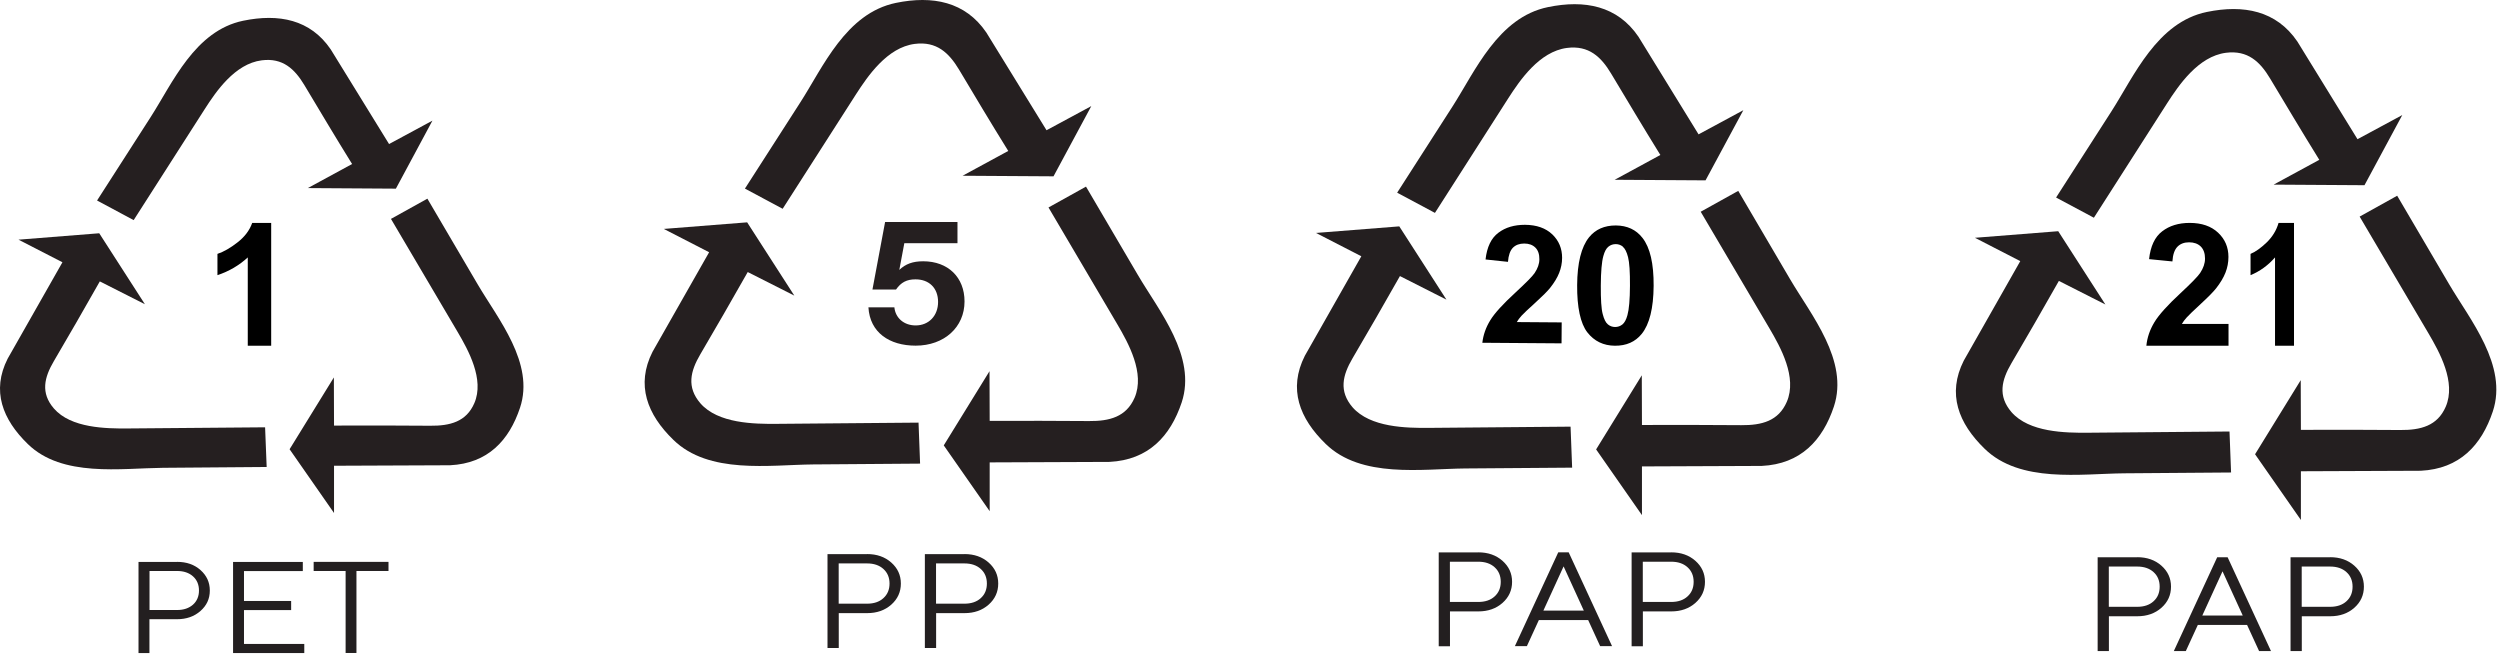
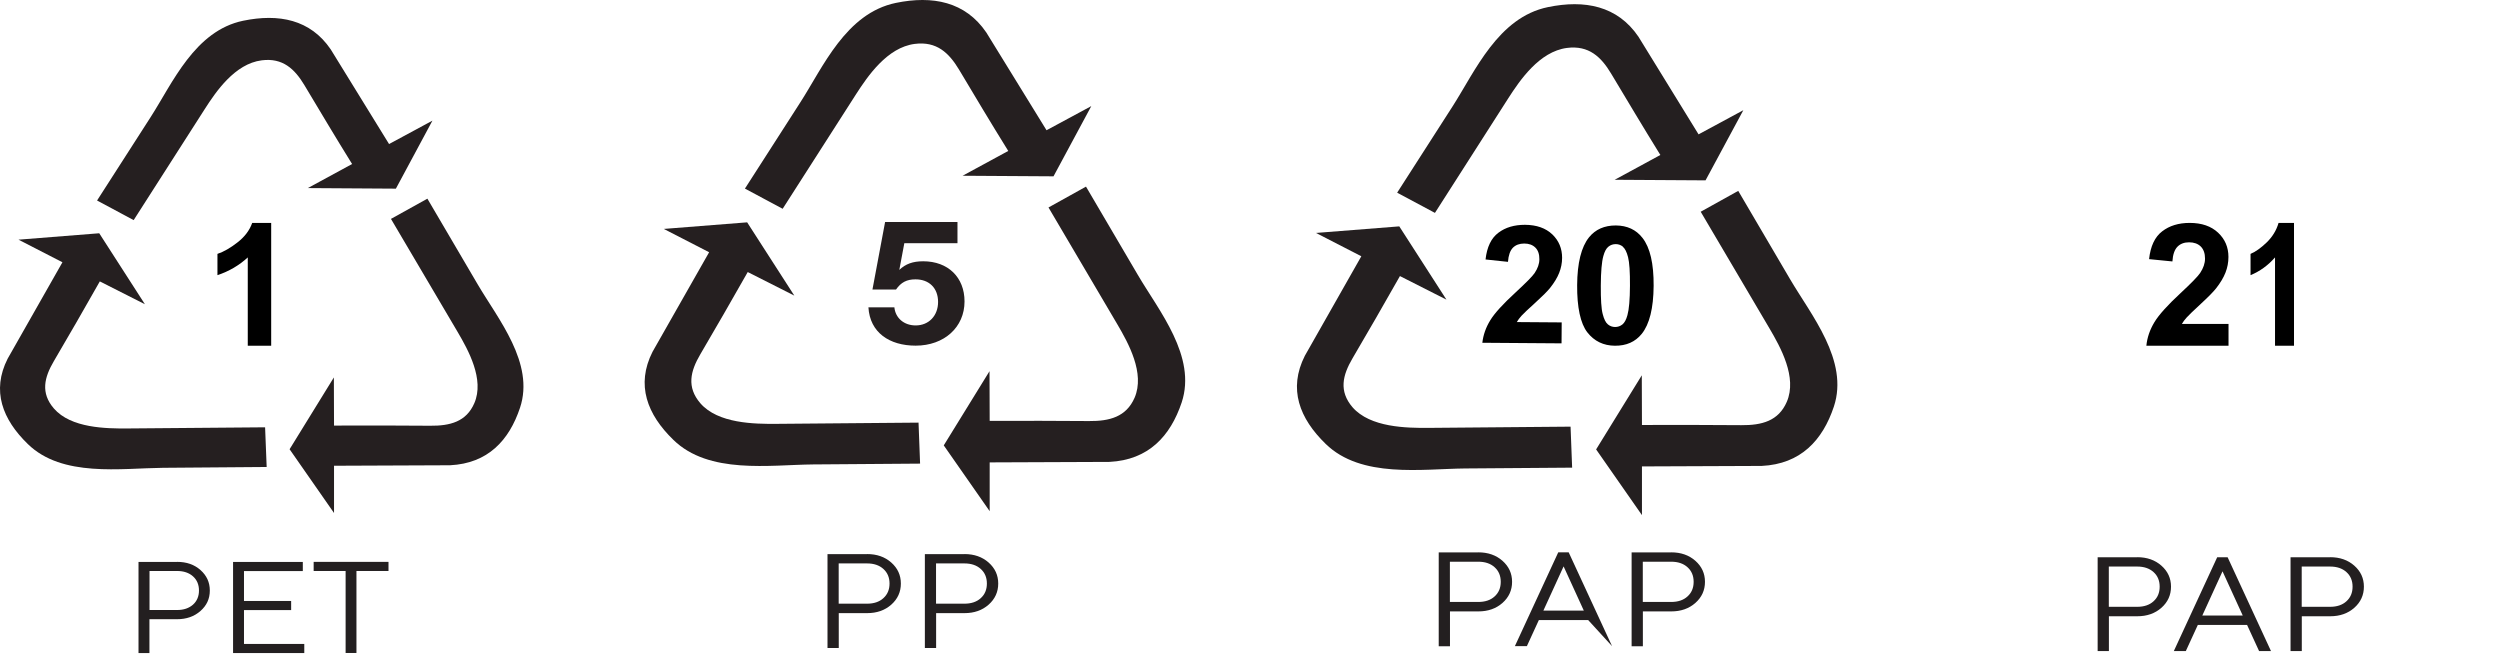
<svg xmlns="http://www.w3.org/2000/svg" fill="none" viewBox="0 0 203 54" height="54" width="203">
  <g id="Layer_1-2">
    <path fill="#251F20" d="M7.878 16.286L12.241 9.495C14.008 6.747 15.816 2.498 19.745 1.684C22.634 1.09 25.202 1.577 26.856 4.012L31.592 11.697L35.114 9.796L32.146 15.319L24.995 15.272L28.59 13.318C27.123 10.95 26.049 9.135 24.721 6.92C23.928 5.6 22.96 4.679 21.246 4.899C19.065 5.179 17.53 7.447 16.623 8.862L10.853 17.874L7.878 16.279V16.286Z" clip-rule="evenodd" fill-rule="evenodd" id="Vector" />
    <path fill="#251F20" d="M21.653 37.919L13.241 37.986C9.833 38.019 5.05 38.78 2.261 36.058C0.2 34.057 -0.7 31.735 0.62 29.127L5.07 21.296L1.501 19.461L8.058 18.941L11.767 24.704L8.105 22.85C6.737 25.271 5.683 27.086 4.376 29.32C3.595 30.648 3.282 31.902 4.376 33.169C5.763 34.77 8.619 34.804 10.373 34.791L21.526 34.697L21.653 37.919Z" clip-rule="evenodd" fill-rule="evenodd" id="Vector_2" />
    <path fill="#251F20" d="M34.708 16.139L38.784 23.083C40.431 25.892 43.433 29.494 42.226 33.109C41.339 35.764 39.618 37.626 36.549 37.779L27.123 37.819V41.655L23.515 36.478L27.11 30.648L27.123 34.557C30.039 34.537 32.233 34.557 34.935 34.57C36.542 34.584 37.863 34.25 38.517 32.736C39.351 30.808 38.023 28.427 37.17 26.972L31.746 17.774L34.701 16.133L34.708 16.139Z" clip-rule="evenodd" fill-rule="evenodd" id="Vector_3" />
    <path fill="#231F20" d="M14.382 45.624C15.149 45.624 15.783 45.844 16.283 46.291C16.784 46.738 17.037 47.285 17.037 47.952C17.037 48.619 16.784 49.166 16.277 49.613C15.77 50.06 15.136 50.28 14.376 50.28H12.134V53.028H11.247V45.63H14.376L14.382 45.624ZM12.141 46.364V49.533H14.382C14.916 49.533 15.343 49.386 15.67 49.099C15.99 48.812 16.157 48.425 16.157 47.952C16.157 47.478 15.997 47.091 15.67 46.798C15.35 46.511 14.916 46.364 14.382 46.364H12.141Z" id="Vector_4" />
    <path fill="#231F20" d="M24.708 52.288V53.028H18.925V45.63H24.588V46.371H19.812V48.799H23.641V49.539H19.812V52.288H24.708Z" id="Vector_5" />
    <path fill="#231F20" d="M31.546 45.624V46.364H28.944V53.022H28.064V46.364H25.469V45.624H31.546Z" id="Vector_6" />
    <path fill="#251F20" d="M77.747 19.748H73.431L73.024 21.916C73.537 21.429 74.118 21.216 74.965 21.216C76.98 21.216 78.32 22.517 78.32 24.478C78.32 26.572 76.666 28.067 74.351 28.067C72.217 28.067 70.636 26.999 70.516 24.958H72.624C72.71 25.825 73.404 26.425 74.351 26.425C75.419 26.425 76.172 25.638 76.172 24.518C76.172 23.397 75.452 22.683 74.338 22.683C73.631 22.683 73.164 22.923 72.757 23.51H70.843L71.87 18.027H77.747V19.755V19.748Z" id="Vector_7" />
    <path fill="#251F20" d="M60.49 15.312L64.993 8.301C66.821 5.466 68.682 1.077 72.744 0.236C75.726 -0.377 78.381 0.13 80.089 2.638L84.978 10.576L88.614 8.615L85.545 14.318L78.161 14.271L81.87 12.257C80.355 9.816 79.241 7.941 77.874 5.653C77.053 4.292 76.059 3.338 74.278 3.565C72.03 3.852 70.449 6.2 69.509 7.654L63.552 16.953L60.483 15.312H60.49Z" clip-rule="evenodd" fill-rule="evenodd" id="Vector_8" />
    <path fill="#251F20" d="M74.705 37.646L66.019 37.712C62.497 37.746 57.561 38.533 54.679 35.718C52.551 33.657 51.624 31.255 52.985 28.567L57.581 20.482L53.899 18.588L60.669 18.054L64.499 24.004L60.716 22.09C59.302 24.591 58.215 26.459 56.867 28.767C56.06 30.141 55.74 31.429 56.867 32.743C58.301 34.397 61.25 34.431 63.064 34.417L74.585 34.317L74.711 37.639L74.705 37.646Z" clip-rule="evenodd" fill-rule="evenodd" id="Vector_9" />
    <path fill="#251F20" d="M88.186 15.159L92.396 22.33C94.097 25.232 97.192 28.947 95.951 32.683C95.031 35.424 93.256 37.346 90.088 37.506L80.362 37.546V41.508L76.633 36.165L80.348 30.141L80.362 34.177C83.37 34.157 85.638 34.177 88.427 34.19C90.088 34.204 91.448 33.857 92.129 32.296C92.989 30.308 91.615 27.846 90.735 26.346L85.138 16.846L88.186 15.152V15.159Z" clip-rule="evenodd" fill-rule="evenodd" id="Vector_10" />
    <path fill="#231F20" d="M70.409 44.99C71.196 44.99 71.85 45.217 72.37 45.677C72.89 46.137 73.15 46.704 73.15 47.385C73.15 48.065 72.89 48.639 72.37 49.099C71.85 49.559 71.196 49.786 70.415 49.786H68.107V52.615H67.193V44.997H70.415L70.409 44.99ZM68.101 45.757V49.019H70.409C70.956 49.019 71.403 48.872 71.729 48.572C72.063 48.272 72.23 47.878 72.23 47.385C72.23 46.891 72.063 46.498 71.729 46.197C71.396 45.897 70.956 45.75 70.409 45.75H68.101V45.757Z" id="Vector_11" />
    <path fill="#231F20" d="M78.314 44.99C79.101 44.99 79.755 45.217 80.275 45.677C80.795 46.137 81.056 46.704 81.056 47.385C81.056 48.065 80.795 48.639 80.275 49.099C79.755 49.559 79.101 49.786 78.321 49.786H76.013V52.615H75.099V44.997H78.321L78.314 44.99ZM76.006 45.757V49.019H78.314C78.861 49.019 79.308 48.872 79.635 48.572C79.968 48.272 80.135 47.878 80.135 47.385C80.135 46.891 79.968 46.498 79.635 46.197C79.301 45.897 78.861 45.75 78.314 45.75H76.006V45.757Z" id="Vector_12" />
-     <path fill="#241F20" d="M166.954 16.039L171.457 9.028C173.278 6.193 175.146 1.804 179.202 0.97C182.184 0.357 184.839 0.864 186.546 3.372L191.429 11.303L195.065 9.342L191.996 15.039L184.618 14.992L188.327 12.977C186.813 10.529 185.706 8.662 184.332 6.374C183.518 5.013 182.517 4.059 180.743 4.286C178.495 4.579 176.914 6.921 175.973 8.381L170.023 17.68L166.954 16.039ZM181.17 38.366L172.484 38.433C168.962 38.466 164.033 39.253 161.151 36.438C159.023 34.37 158.096 31.982 159.457 29.287L164.046 21.203L160.364 19.308L167.128 18.774L170.957 24.725L167.181 22.81C165.774 25.305 164.68 27.179 163.332 29.488C162.525 30.862 162.205 32.149 163.332 33.463C164.766 35.111 167.715 35.151 169.523 35.138L181.036 35.038L181.163 38.359L181.17 38.366ZM194.651 15.893L198.86 23.064C200.561 25.965 203.657 29.681 202.416 33.41C201.502 36.151 199.721 38.073 196.559 38.226L186.833 38.266V42.222L183.111 36.885L186.82 30.868L186.833 34.904C189.842 34.884 192.103 34.904 194.898 34.917C196.559 34.931 197.92 34.584 198.594 33.023C199.454 31.035 198.08 28.58 197.199 27.079L191.603 17.587L194.651 15.893Z" clip-rule="evenodd" fill-rule="evenodd" id="Vector_13" />
    <path fill="#231F20" d="M173.544 45.244C174.332 45.244 174.985 45.471 175.506 45.931C176.026 46.391 176.286 46.958 176.286 47.638C176.286 48.319 176.026 48.892 175.506 49.353C174.985 49.813 174.332 50.04 173.551 50.04H171.243V52.868H170.329V45.25H173.551L173.544 45.244ZM171.236 46.011V49.273H173.544C174.091 49.273 174.538 49.126 174.865 48.826C175.199 48.526 175.365 48.132 175.365 47.638C175.365 47.145 175.199 46.751 174.865 46.451C174.532 46.151 174.091 46.004 173.544 46.004H171.236V46.011Z" id="Vector_14" />
    <path fill="#231F20" d="M178.462 50.747L177.488 52.868H176.514L180.036 45.25H180.883L184.405 52.868H183.438L182.464 50.747H178.455H178.462ZM180.469 46.391L178.828 49.98H182.11L180.469 46.391Z" id="Vector_15" />
    <path fill="#231F20" d="M189.207 45.244C189.995 45.244 190.648 45.471 191.169 45.931C191.689 46.391 191.949 46.958 191.949 47.638C191.949 48.319 191.689 48.892 191.169 49.353C190.648 49.813 189.995 50.04 189.214 50.04H186.906V52.868H185.992V45.25H189.214L189.207 45.244ZM186.899 46.011V49.273H189.207C189.754 49.273 190.201 49.126 190.528 48.826C190.862 48.526 191.029 48.132 191.029 47.638C191.029 47.145 190.862 46.751 190.528 46.451C190.195 46.151 189.754 46.004 189.207 46.004H186.899V46.011Z" id="Vector_16" />
    <path fill="#241F20" d="M113.449 15.646L117.951 8.635C119.772 5.8 121.64 1.411 125.696 0.577C128.678 -0.037 131.333 0.47 133.04 2.978L137.923 10.91L141.559 8.948L138.49 14.645L131.113 14.598L134.821 12.584C133.307 10.136 132.2 8.268 130.826 5.98C130.012 4.619 129.011 3.665 127.237 3.892C124.989 4.186 123.408 6.527 122.467 7.988L116.517 17.287L113.449 15.646ZM127.664 37.973L118.979 38.039C115.456 38.073 110.527 38.86 107.645 36.045C105.517 33.977 104.59 31.589 105.951 28.894L110.54 20.809L106.858 18.915L113.622 18.381L117.451 24.331L113.675 22.417C112.268 24.911 111.174 26.786 109.826 29.094C109.019 30.468 108.699 31.756 109.826 33.07C111.261 34.717 114.209 34.757 116.017 34.744L127.53 34.644L127.657 37.966L127.664 37.973ZM141.145 15.499L145.354 22.67C147.056 25.572 150.151 29.287 148.91 33.016C147.996 35.758 146.215 37.679 143.053 37.833L133.327 37.873V41.828L129.605 36.492L133.314 30.475L133.327 34.511C136.336 34.49 138.597 34.511 141.392 34.524C143.053 34.537 144.414 34.19 145.088 32.629C145.948 30.642 144.574 28.187 143.693 26.686L138.097 17.193L141.145 15.499Z" clip-rule="evenodd" fill-rule="evenodd" id="Vector_17" />
    <path fill="#231F20" d="M120.039 44.85C120.827 44.85 121.48 45.077 122.001 45.537C122.521 45.998 122.781 46.565 122.781 47.245C122.781 47.925 122.521 48.499 122.001 48.959C121.48 49.419 120.827 49.646 120.046 49.646H117.738V52.475H116.824V44.857H120.046L120.039 44.85ZM117.731 45.617V48.879H120.039C120.586 48.879 121.033 48.732 121.36 48.432C121.694 48.132 121.861 47.739 121.861 47.245C121.861 46.751 121.694 46.358 121.36 46.057C121.027 45.757 120.586 45.611 120.039 45.611H117.731V45.617Z" id="Vector_18" />
-     <path fill="#231F20" d="M124.956 50.347L123.982 52.468H123.008L126.53 44.85H127.377L130.899 52.468H129.932L128.958 50.347H124.949H124.956ZM126.964 45.991L125.323 49.58H128.605L126.964 45.991Z" id="Vector_19" />
+     <path fill="#231F20" d="M124.956 50.347L123.982 52.468H123.008L126.53 44.85H127.377L130.899 52.468L128.958 50.347H124.949H124.956ZM126.964 45.991L125.323 49.58H128.605L126.964 45.991Z" id="Vector_19" />
    <path fill="#231F20" d="M135.703 44.85C136.49 44.85 137.143 45.077 137.664 45.537C138.184 45.998 138.444 46.565 138.444 47.245C138.444 47.925 138.184 48.499 137.664 48.959C137.143 49.419 136.49 49.646 135.709 49.646H133.401V52.475H132.487V44.857H135.709L135.703 44.85ZM133.395 45.617V48.879H135.703C136.25 48.879 136.697 48.732 137.023 48.432C137.357 48.132 137.524 47.739 137.524 47.245C137.524 46.751 137.357 46.358 137.023 46.057C136.69 45.757 136.25 45.611 135.703 45.611H133.395V45.617Z" id="Vector_20" />
    <path fill="black" d="M22.026 18.1H20.479C20.265 18.707 19.865 19.234 19.278 19.688C18.698 20.142 18.157 20.448 17.657 20.615V22.343C18.598 22.029 19.418 21.549 20.119 20.902V28.073H22.02V18.1H22.026Z" id="Vector_21" />
    <path fill="black" d="M131.78 20.042C131.947 20.182 132.093 20.462 132.2 20.889C132.307 21.309 132.36 22.083 132.353 23.204C132.347 24.324 132.28 25.118 132.147 25.592C132.047 25.959 131.913 26.205 131.74 26.346C131.566 26.485 131.366 26.552 131.146 26.552C130.926 26.552 130.726 26.479 130.559 26.339C130.386 26.199 130.246 25.919 130.139 25.498C130.025 25.078 129.979 24.304 129.985 23.183C129.992 22.063 130.059 21.262 130.192 20.789C130.292 20.422 130.426 20.168 130.606 20.028C130.779 19.888 130.979 19.822 131.199 19.822C131.42 19.822 131.62 19.895 131.786 20.035L131.78 20.042ZM129.031 19.268C128.398 20.055 128.078 21.349 128.064 23.15C128.051 24.951 128.331 26.265 128.891 26.986C129.452 27.706 130.205 28.067 131.133 28.073C132.06 28.08 132.78 27.76 133.307 27.113C133.941 26.325 134.261 25.025 134.275 23.217C134.288 21.409 133.988 20.102 133.367 19.314C132.847 18.648 132.127 18.314 131.206 18.307C130.279 18.307 129.558 18.621 129.031 19.268ZM123.168 26.145C123.268 25.979 123.388 25.812 123.548 25.638C123.708 25.465 124.068 25.118 124.655 24.591C125.236 24.064 125.636 23.664 125.863 23.384C126.203 22.957 126.45 22.55 126.603 22.163C126.757 21.776 126.843 21.362 126.843 20.936C126.843 20.182 126.583 19.548 126.05 19.034C125.509 18.521 124.776 18.261 123.828 18.254C122.968 18.254 122.247 18.461 121.667 18.901C121.087 19.335 120.74 20.055 120.626 21.069L122.447 21.262C122.487 20.729 122.621 20.349 122.848 20.115C123.075 19.888 123.381 19.775 123.768 19.775C124.155 19.775 124.455 19.888 124.675 20.108C124.896 20.328 125.002 20.649 124.996 21.056C124.996 21.429 124.862 21.796 124.609 22.176C124.422 22.45 123.908 22.963 123.081 23.73C122.047 24.678 121.353 25.438 121.007 26.012C120.653 26.586 120.44 27.193 120.366 27.833L126.797 27.88L126.81 26.179L123.168 26.152V26.145Z" id="Vector_22" />
    <path fill="black" d="M186.266 18.1H185.019C184.845 18.707 184.519 19.234 184.052 19.688C183.578 20.142 183.144 20.448 182.744 20.615V22.343C183.505 22.029 184.165 21.549 184.732 20.902V28.073H186.273V18.1H186.266Z" id="Vector_23" />
    <path fill="black" d="M177.167 26.305C177.267 26.132 177.394 25.958 177.56 25.778C177.721 25.598 178.101 25.231 178.701 24.678C179.302 24.124 179.715 23.704 179.949 23.41C180.295 22.97 180.549 22.543 180.709 22.136C180.869 21.729 180.949 21.309 180.949 20.862C180.949 20.075 180.669 19.421 180.109 18.894C179.548 18.367 178.781 18.1 177.801 18.1C176.907 18.1 176.16 18.327 175.566 18.787C174.972 19.241 174.619 19.995 174.505 21.042L176.4 21.229C176.433 20.675 176.573 20.275 176.807 20.035C177.04 19.795 177.36 19.675 177.754 19.675C178.147 19.675 178.468 19.788 178.701 20.015C178.928 20.242 179.048 20.569 179.048 20.995C179.048 21.382 178.915 21.769 178.654 22.163C178.461 22.45 177.934 22.99 177.074 23.79C176.006 24.778 175.292 25.572 174.932 26.172C174.572 26.772 174.352 27.399 174.285 28.073H180.956V26.305H177.174H177.167Z" id="Vector_24" />
  </g>
</svg>